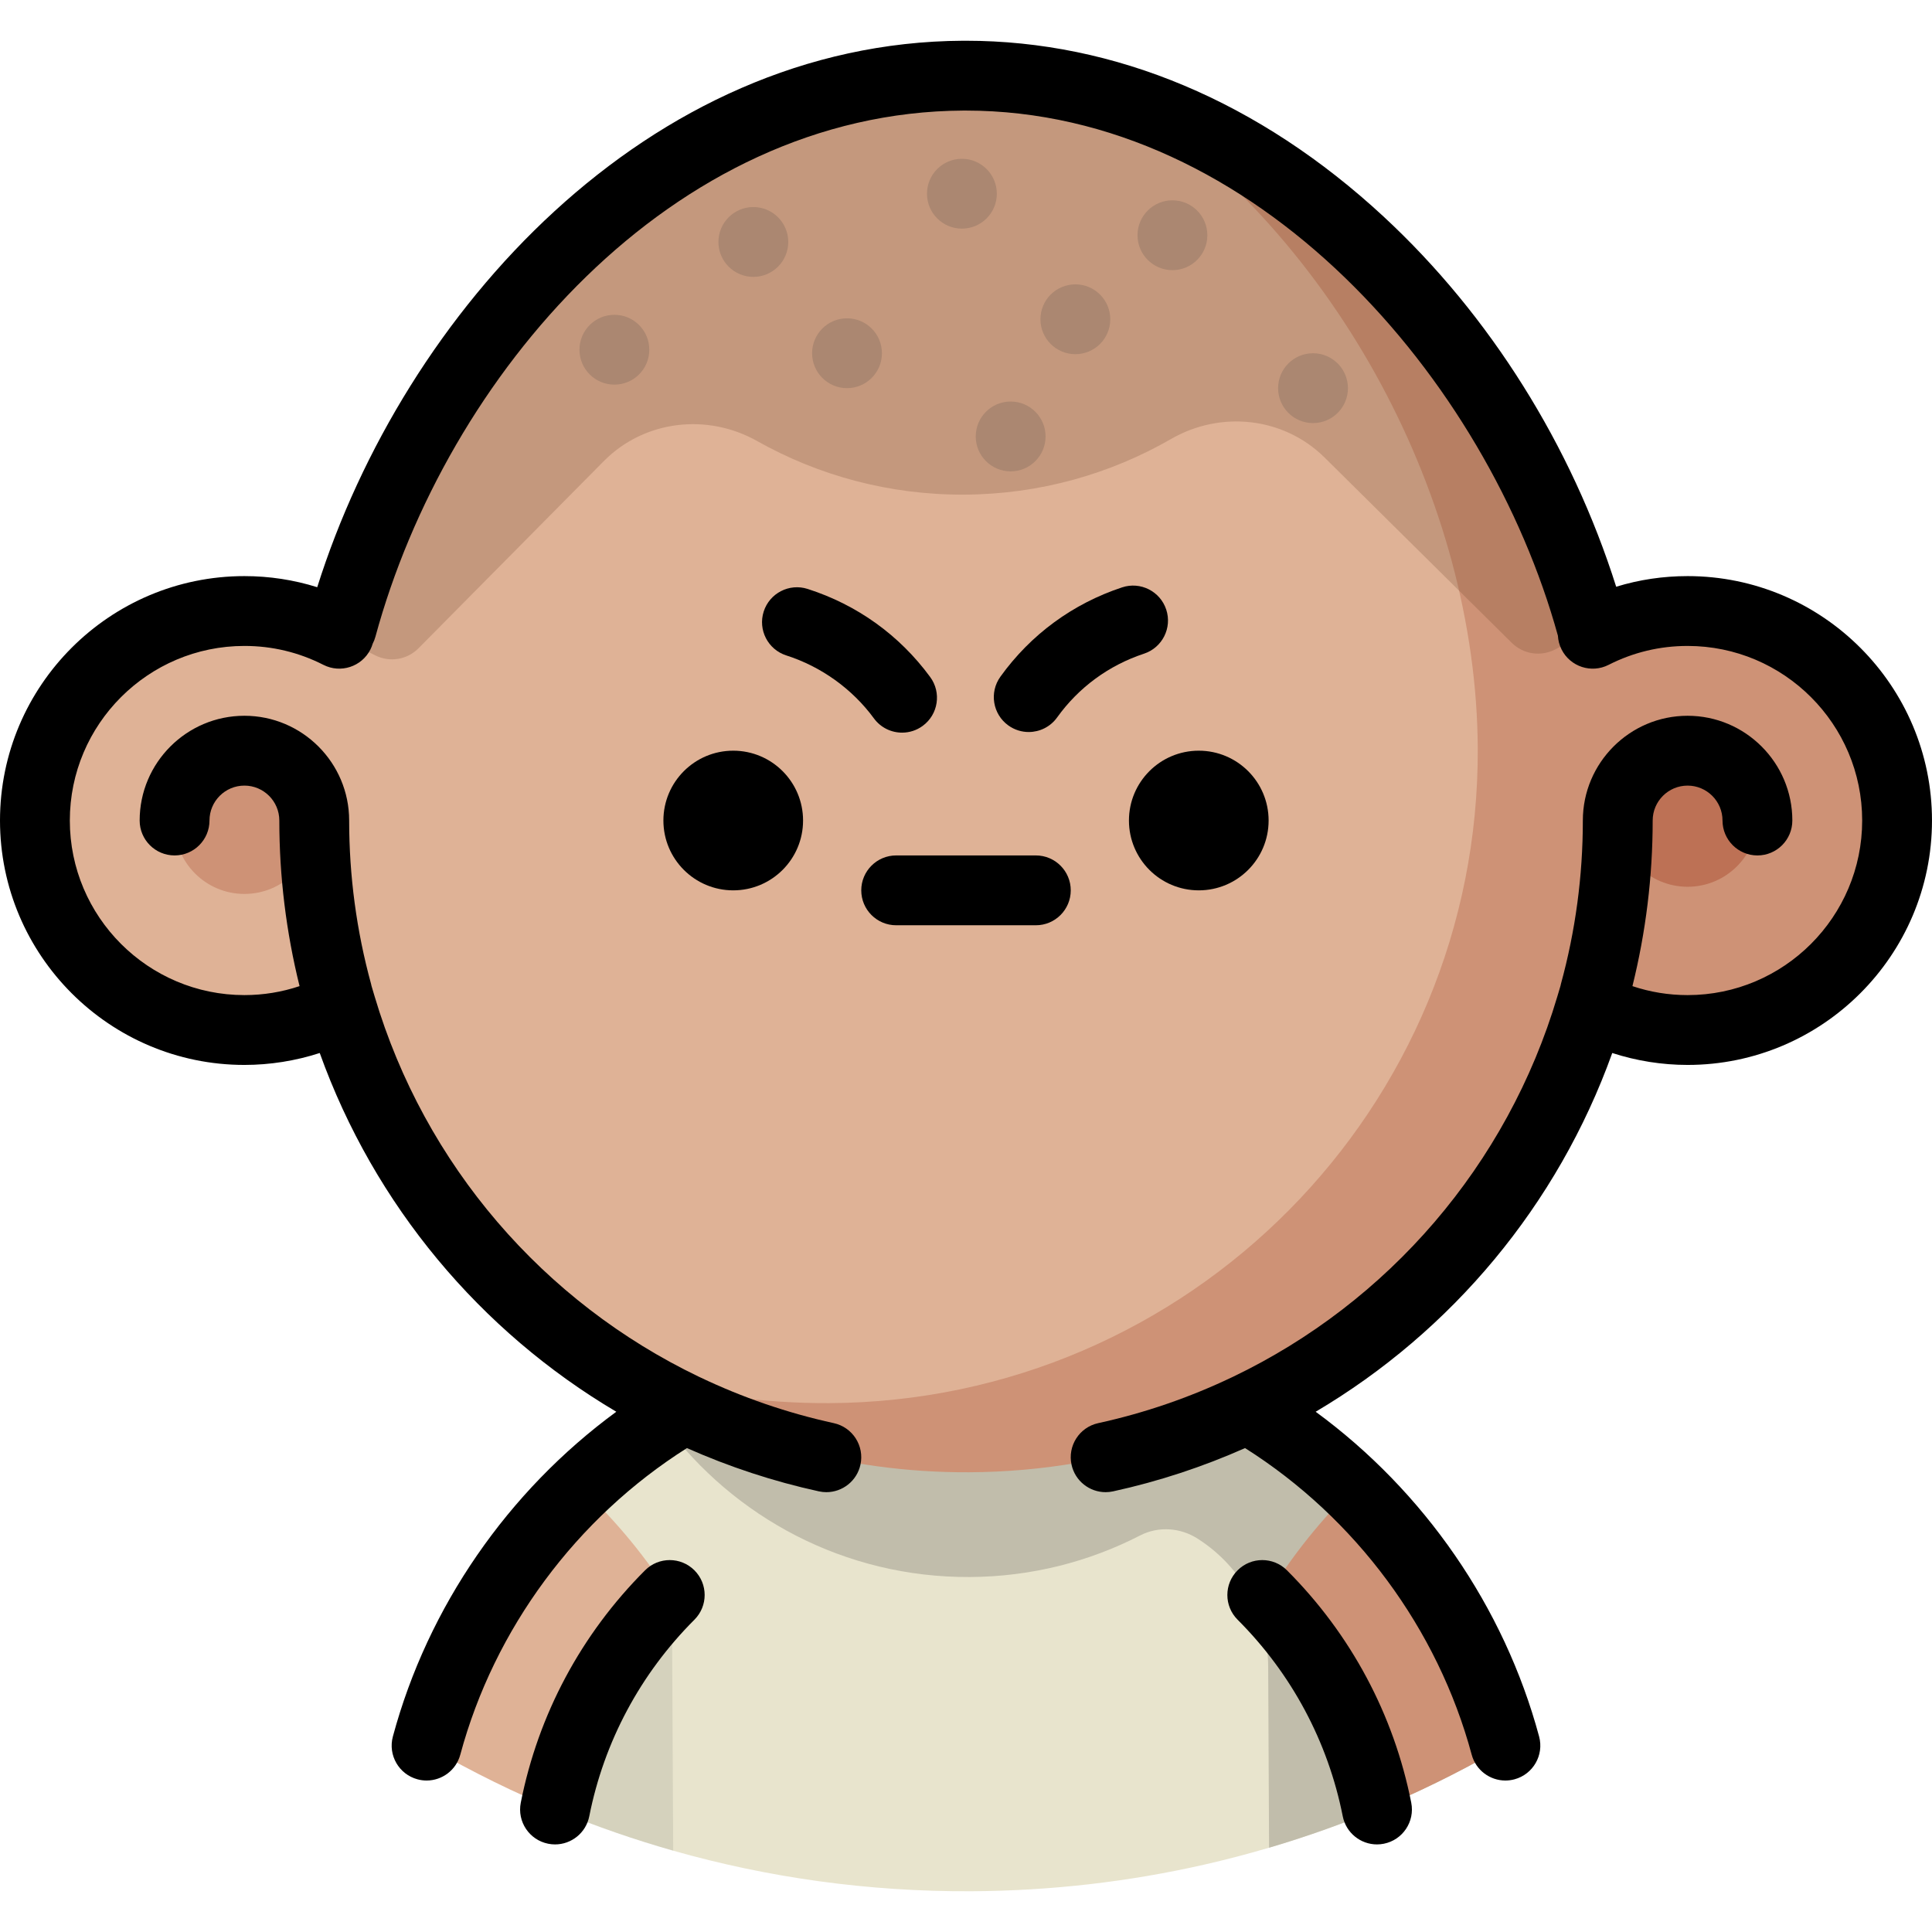
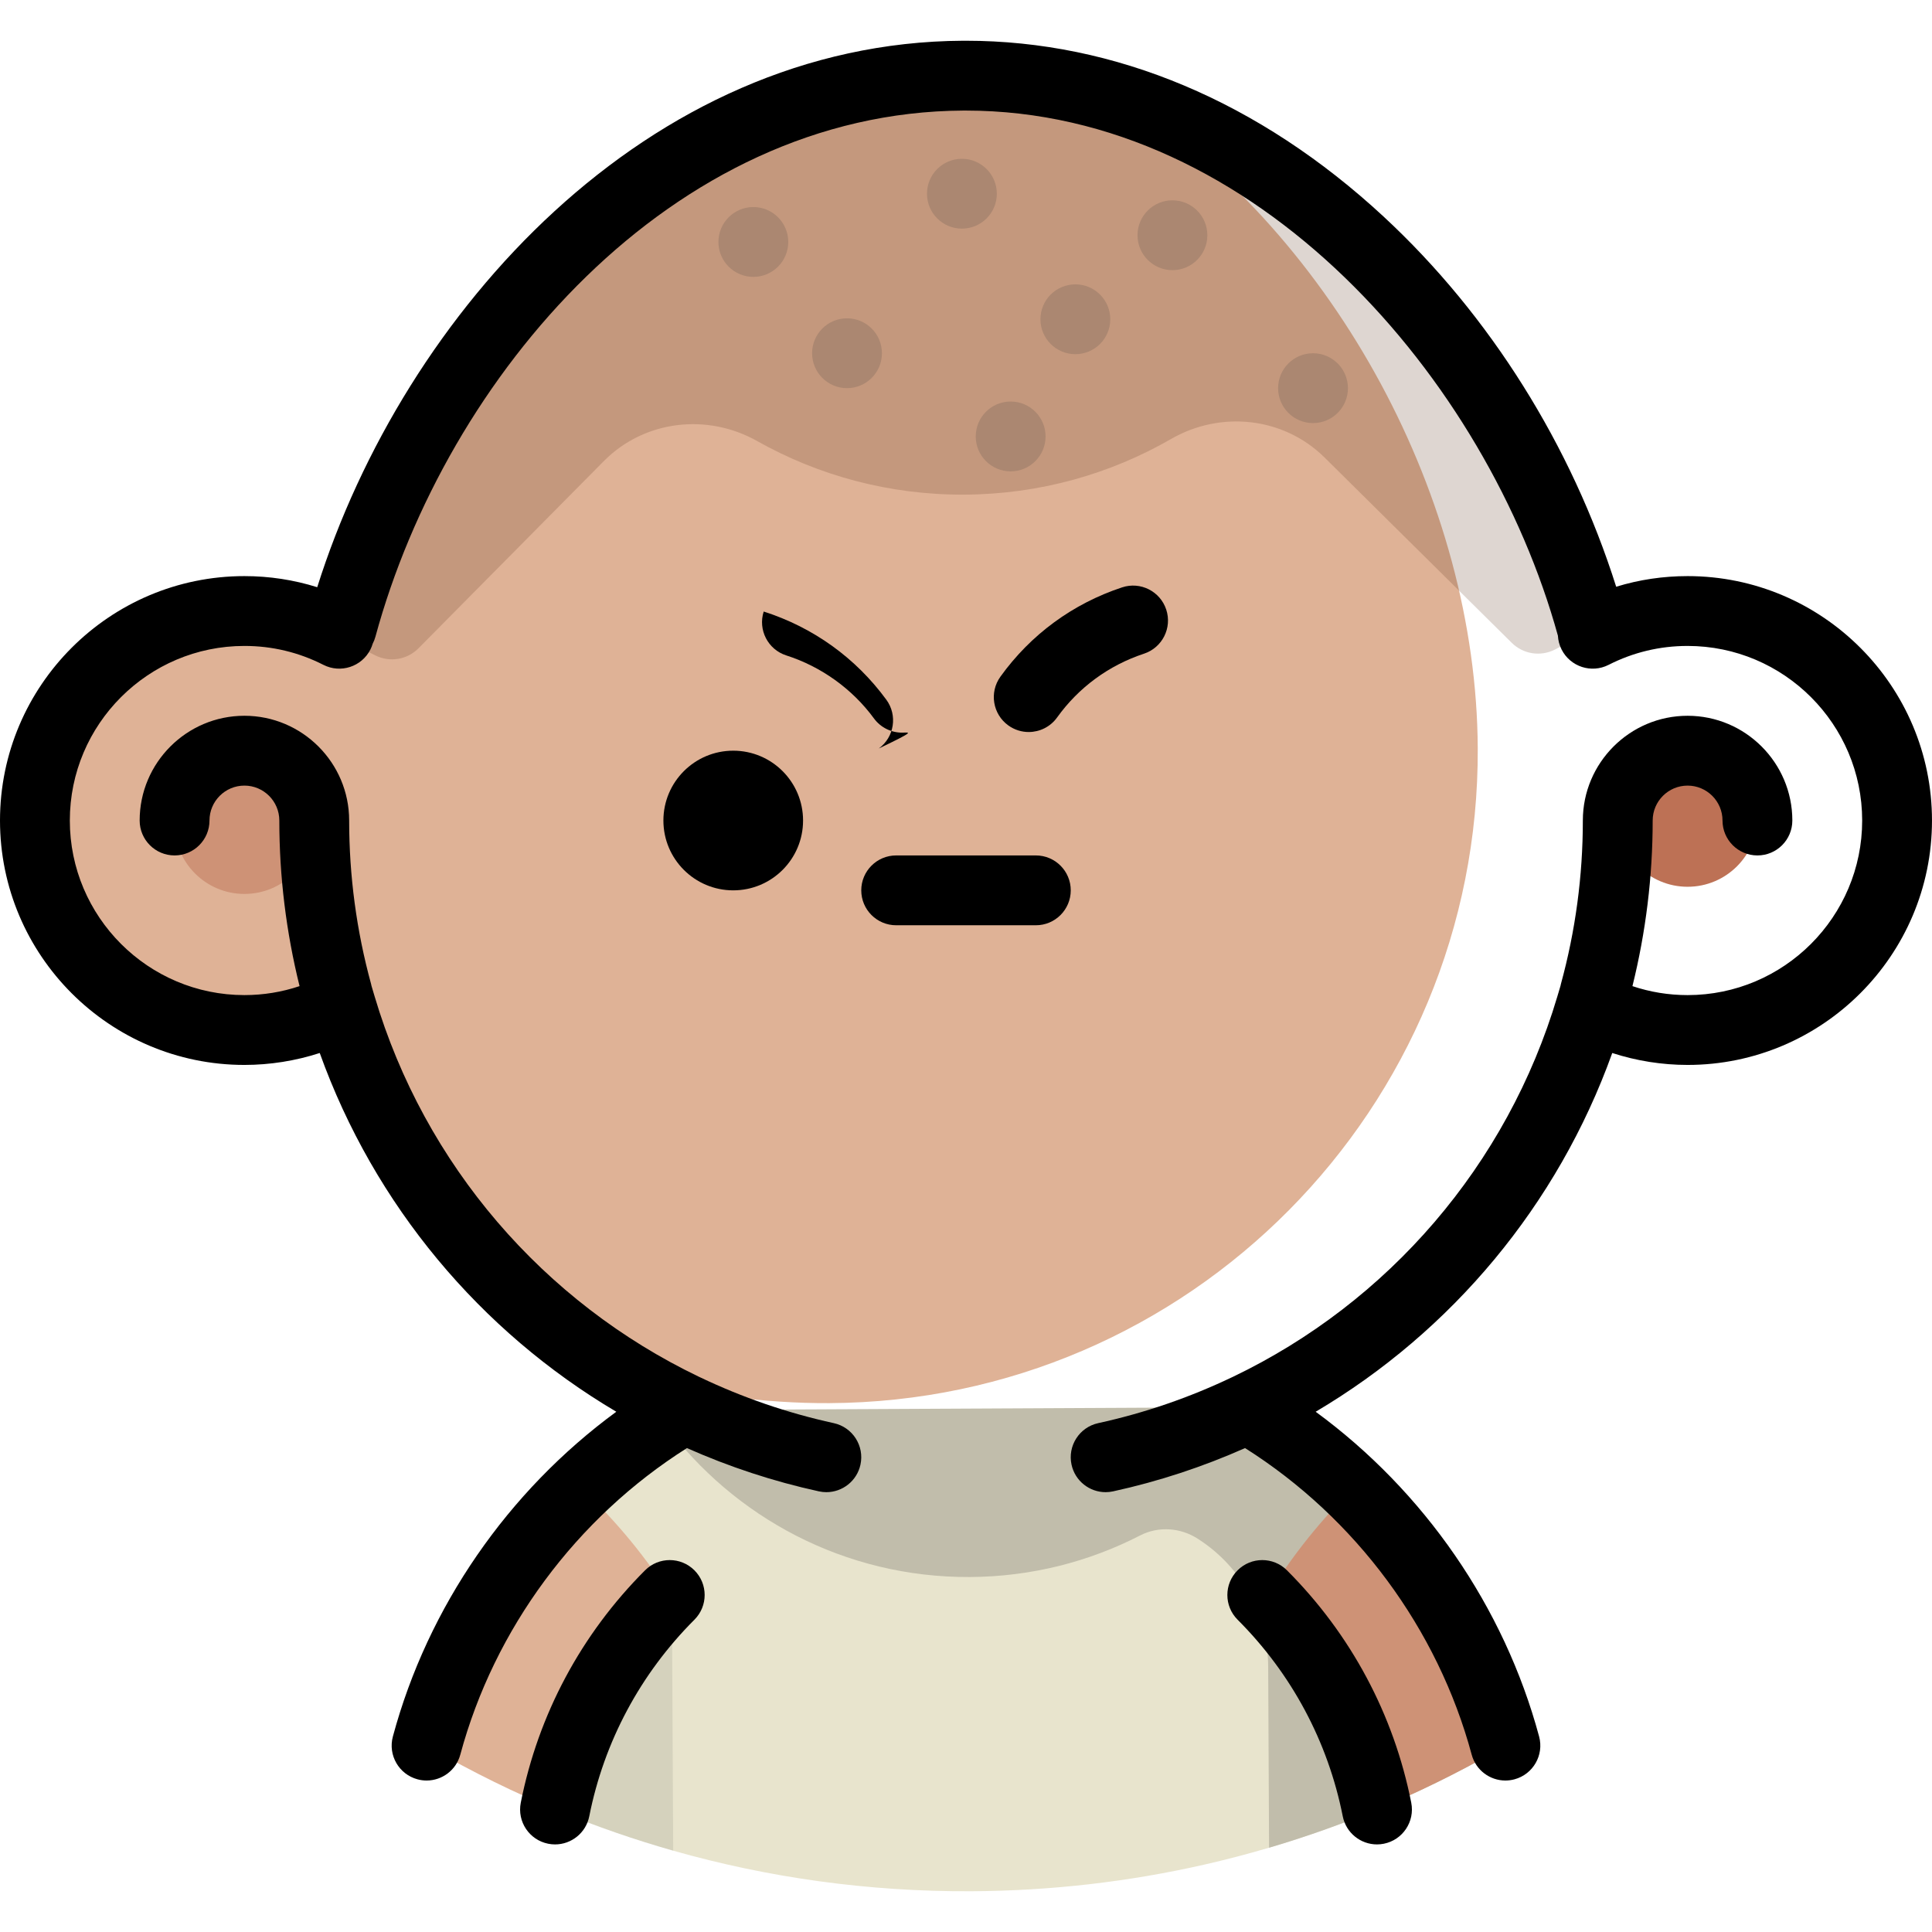
<svg xmlns="http://www.w3.org/2000/svg" version="1.1" id="Layer_1" x="0px" y="0px" viewBox="0 0 511.997 511.997" style="enable-background:new 0 0 511.997 511.997;" xml:space="preserve">
  <path style="fill:#E8E4CD;" d="M321.606,400.53l-139.391-26.877c-1.943,1.147-3.854,2.343-5.739,3.575  c-7.88,5.156-15.234,11.043-21.973,17.563l23.897,95.655c25.102,7.127,51.611,10.889,79.013,10.752  c21.186-0.106,41.816-2.533,61.652-7.037c5.821-1.321,11.571-2.828,17.25-4.502c8.192-2.414,16.229-5.19,24.092-8.305  c1.948-0.771,3.884-1.563,5.811-2.376c0.707-0.299,1.413-0.597,2.117-0.901c10.988-4.744,21.619-10.156,31.835-16.195  L321.606,400.53z" />
  <path style="fill:#C1BDAB;" d="M389.7,434.684c-10.31-20.466-25.225-38.205-43.381-51.863c-2.888-2.173-5.858-4.24-8.904-6.201  c-1.994-1.283-4.02-2.521-6.077-3.709l-149.123,0.743c-2.046,1.209-4.059,2.466-6.04,3.769  c18.309,24.703,47.72,40.666,80.824,40.501c16.269-0.081,31.606-4.052,45.145-11.017c4.839-2.49,10.658-2.095,15.234,0.849  c0.094,0.06,0.188,0.121,0.281,0.181c11.422,7.397,18.349,20.052,18.417,33.66l0.239,48.065c10.22-3.012,20.199-6.586,29.902-10.682  l0,0l0,0c4.381-1.849,8.705-3.805,12.971-5.863c0.027-0.014,0.056-0.026,0.083-0.039c1.34-0.646,2.673-1.305,4.001-1.973  c0.101-0.051,0.202-0.1,0.303-0.151c1.246-0.628,2.486-1.268,3.722-1.914c0.174-0.091,0.35-0.18,0.526-0.271  c1.154-0.606,2.3-1.224,3.445-1.844c0.247-0.134,0.496-0.265,0.743-0.4c1.092-0.597,2.176-1.205,3.258-1.816  c0.286-0.162,0.575-0.318,0.86-0.481c1.326-0.754,2.645-1.52,3.958-2.295c0.027-0.016,0.056-0.032,0.083-0.048  C397.565,452.401,394.041,443.3,389.7,434.684z" />
  <path style="fill:#DFB296;" d="M154.503,394.793c-19.102,18.481-33.242,42.051-40.232,68.514  c10.935,6.317,22.331,11.919,34.121,16.757l29.675-56.53C171.434,412.981,163.502,403.33,154.503,394.793z" />
  <path style="fill:#D5D2BD;" d="M148.392,480.065c9.744,3.999,19.758,7.473,30.008,10.383l-0.333-66.913  C163.147,438.777,152.59,458.295,148.392,480.065z" />
  <g>
    <path style="fill:#CE9276;" d="M367.96,402.748c-2.773-3.113-5.678-6.107-8.702-8.974c-8.914,8.625-16.748,18.355-23.276,28.975   c15.071,15.092,25.822,34.504,30.236,56.231c0.707-0.299,1.413-0.597,2.117-0.901c10.988-4.744,21.619-10.156,31.835-16.195   C394.056,439.63,382.876,419.485,367.96,402.748z" />
-     <path style="fill:#CE9276;" d="M446.95,160.975c-9.049,0.046-17.575,2.266-25.104,6.145   c-16.937-62.801-63.595-120.05-122.313-139.782L166.062,364.921c26.434,16.159,57.539,25.41,90.798,25.243   c78.282-0.39,144.127-52.801,164.971-124.307c7.691,3.965,16.419,6.197,25.67,6.151c30.661-0.153,55.393-25.132,55.24-55.794   S477.611,160.822,446.95,160.975z" />
  </g>
  <path style="fill:#DFB296;" d="M391.617,198.263c-0.328-65.918-37.605-134.804-92.083-170.924  c-14.216-4.777-29.137-7.365-44.517-7.289C176.114,20.442,109.92,90.563,89.66,168.776c-7.568-3.804-16.114-5.94-25.164-5.895  c-30.661,0.153-55.393,25.132-55.24,55.794c0.153,30.662,25.132,55.393,55.794,55.24c9.252-0.046,17.957-2.365,25.609-6.407  c12.398,41.003,39.62,75.539,75.403,97.413c18.309,4.578,36.516,7.009,53.695,6.922  C315.148,371.368,392.092,293.654,391.617,198.263z" />
  <path style="opacity:0.2;fill:#5B341A;enable-background:new    ;" d="M99.466,173.687c3.817,1.912,8.431,1.154,11.435-1.88  c0,0,36.403-36.768,48.536-49.022c0.254-0.258,0.511-0.513,0.766-0.769c10.736-10.673,27.25-12.558,40.443-5.134  c16.226,9.131,34.971,14.301,54.921,14.202c19.949-0.1,38.643-5.456,54.778-14.748c13.118-7.555,29.65-5.836,40.492,4.73  c0.259,0.253,0.517,0.506,0.774,0.761c12.256,12.134,49.022,48.536,49.022,48.536c3.034,3.004,7.655,3.716,11.453,1.765l9.756-5.01  l0,0C400.808,89.115,333.919,19.656,255.017,20.05C176.114,20.442,109.92,90.563,89.66,168.776c-1.014-0.51-2.048-0.983-3.097-1.432  c1.055,0.452,2.097,0.929,3.118,1.443L99.466,173.687z" />
-   <path d="M239.109,194.157c-2.862,0.015-5.694-1.297-7.516-3.783c-5.715-7.794-13.957-13.718-23.214-16.68  c-4.867-1.558-7.549-6.766-5.992-11.633c1.558-4.87,6.771-7.549,11.634-5.992c13.136,4.205,24.372,12.283,32.495,23.362  c3.021,4.121,2.131,9.912-1.991,12.933C242.892,193.565,240.993,194.147,239.109,194.157z" />
+   <path d="M239.109,194.157c-2.862,0.015-5.694-1.297-7.516-3.783c-5.715-7.794-13.957-13.718-23.214-16.68  c-4.867-1.558-7.549-6.766-5.992-11.633c13.136,4.205,24.372,12.283,32.495,23.362  c3.021,4.121,2.131,9.912-1.991,12.933C242.892,193.565,240.993,194.147,239.109,194.157z" />
  <path d="M272.662,193.992c-1.884,0.01-3.789-0.555-5.436-1.738c-4.152-2.981-5.099-8.762-2.118-12.913  c8.023-11.17,19.18-19.361,32.265-23.685c4.846-1.604,10.085,1.029,11.688,5.882c1.604,4.852-1.03,10.086-5.882,11.69  c-9.347,3.089-17.312,8.936-23.038,16.908C278.34,192.64,275.524,193.978,272.662,193.992z" />
  <g style="opacity:0.2;">
    <circle style="fill:#47423F;" cx="254.914" cy="51.338" r="9.253" />
    <circle style="fill:#47423F;" cx="224.466" cy="93.61" r="9.253" />
    <circle style="fill:#47423F;" cx="199.643" cy="64.124" r="9.253" />
-     <circle style="fill:#47423F;" cx="162.816" cy="92.678" r="9.253" />
    <circle style="fill:#47423F;" cx="267.832" cy="115.662" r="9.253" />
    <circle style="fill:#47423F;" cx="284.98" cy="84.609" r="9.253" />
    <circle style="fill:#47423F;" cx="310.704" cy="62.34" r="9.253" />
    <circle style="fill:#47423F;" cx="347.963" cy="102.868" r="9.253" />
  </g>
  <circle style="fill:#CE9276;" cx="64.771" cy="218.395" r="18.506" />
  <circle style="fill:#BD7155;" cx="447.229" cy="216.495" r="18.506" />
  <path d="M447.229,152.673c-6.503,0-12.835,0.949-18.927,2.818c-11.845-37.461-33.485-72.013-61.637-98.093  c-32.92-30.5-71.189-46.603-110.723-46.603c-0.239,0-0.486,0-0.725,0.001c-83.592,0.418-148.131,71.845-171.149,144.82  c-6.207-1.946-12.661-2.942-19.297-2.942C29.057,152.673,0,181.729,0,217.444s29.057,64.771,64.771,64.771  c6.774,0,13.532-1.078,19.962-3.158c14.483,40.328,42.549,73.751,78.594,95.068c-28.719,21.049-49.945,51.675-59.212,86.067  c-1.33,4.935,1.592,10.013,6.526,11.342c0.806,0.217,1.616,0.321,2.413,0.321c4.08,0,7.816-2.72,8.927-6.847  c8.995-33.376,30.766-62.737,60.063-81.253c11.118,4.937,22.813,8.815,34.968,11.469c0.666,0.146,1.329,0.215,1.983,0.215  c4.255,0,8.087-2.954,9.031-7.28c1.091-4.993-2.074-9.923-7.066-11.014c-12.371-2.702-24.215-6.804-35.367-12.119  c-0.134-0.068-0.273-0.13-0.411-0.19c-41.044-19.7-72.61-56.012-85.904-100.784l-0.833-2.804c-0.036-0.162-0.063-0.324-0.107-0.486  c-3.853-14.068-5.808-28.641-5.808-43.316c0-15.307-12.453-27.759-27.759-27.759s-27.759,12.453-27.759,27.759  c0,5.11,4.142,9.253,9.253,9.253s9.253-4.143,9.253-9.253c0-5.103,4.15-9.253,9.253-9.253s9.253,4.15,9.253,9.253  c0,14.833,1.815,29.571,5.363,43.888c-4.682,1.568-9.57,2.377-14.616,2.377c-25.511,0-46.265-20.754-46.265-46.265  s20.754-46.265,46.265-46.265c7.354,0,14.399,1.687,20.94,5.014c4.55,2.316,10.125,0.505,12.442-4.052  c0.258-0.508,0.458-1.029,0.616-1.557c0.299-0.575,0.544-1.188,0.72-1.839c18.761-69.002,78.308-139.056,155.818-139.442  c0.21-0.001,0.416-0.001,0.624-0.001c77.155,0,138.213,71.386,156.926,139.153c0.068,1.247,0.385,2.502,0.988,3.688  c2.317,4.555,7.891,6.37,12.442,4.052c6.541-3.327,13.586-5.014,20.94-5.014c25.511,0,46.265,20.754,46.265,46.265  s-20.754,46.265-46.265,46.265c-5.045,0-9.934-0.809-14.616-2.377c3.547-14.316,5.363-29.054,5.363-43.888  c0-5.103,4.15-9.253,9.253-9.253s9.253,4.15,9.253,9.253c0,5.11,4.142,9.253,9.253,9.253c5.111,0,9.253-4.143,9.253-9.253  c0-15.307-12.453-27.759-27.759-27.759s-27.759,12.452-27.759,27.759c0,14.675-1.955,29.248-5.811,43.314  c-0.044,0.162-0.072,0.324-0.107,0.486l-0.833,2.804c-13.295,44.777-44.867,81.092-85.92,100.791  c-0.13,0.058-0.258,0.115-0.385,0.179c-11.157,5.317-23.003,9.422-35.377,12.124c-4.992,1.091-8.155,6.021-7.066,11.014  c0.945,4.328,4.776,7.28,9.031,7.28c0.653,0,1.318-0.07,1.983-0.215c12.156-2.655,23.849-6.531,34.968-11.469  c29.298,18.517,51.068,47.876,60.063,81.253c1.112,4.128,4.849,6.847,8.927,6.847c0.797,0,1.608-0.104,2.413-0.321  c4.935-1.33,7.856-6.408,6.526-11.342c-9.267-34.39-30.494-65.018-59.212-86.067c36.045-21.315,64.111-54.74,78.594-95.068  c6.43,2.08,13.186,3.158,19.962,3.158c35.714,0,64.771-29.056,64.771-64.771S482.943,152.673,447.229,152.673z" />
  <path d="M341.057,416.146c-3.615-3.614-9.474-3.614-13.085,0c-3.615,3.614-3.615,9.471-0.001,13.085  c14.321,14.321,23.958,32.336,27.868,52.096c0.872,4.407,4.739,7.459,9.068,7.459c0.595,0,1.2-0.058,1.806-0.178  c5.013-0.992,8.272-5.86,7.28-10.873C369.369,454.367,357.979,433.069,341.057,416.146z" />
  <path d="M170.943,416.146c-16.922,16.923-28.311,38.22-32.935,61.589c-0.992,5.013,2.268,9.881,7.28,10.873  c0.607,0.12,1.21,0.178,1.806,0.178c4.328,0,8.196-3.052,9.068-7.459c3.91-19.759,13.545-37.775,27.868-52.096  c3.614-3.614,3.614-9.473-0.001-13.085C180.415,412.532,174.556,412.533,170.943,416.146z" />
  <path d="M274.506,226.697h-37.012c-5.11,0-9.253,4.143-9.253,9.253c0,5.11,4.143,9.253,9.253,9.253h37.012  c5.111,0,9.253-4.143,9.253-9.253C283.759,230.84,279.617,226.697,274.506,226.697z" />
  <circle cx="194.313" cy="217.445" r="18.506" />
-   <circle cx="317.687" cy="217.445" r="18.506" />
  <g>
</g>
  <g>
</g>
  <g>
</g>
  <g>
</g>
  <g>
</g>
  <g>
</g>
  <g>
</g>
  <g>
</g>
  <g>
</g>
  <g>
</g>
  <g>
</g>
  <g>
</g>
  <g>
</g>
  <g>
</g>
  <g>
</g>
</svg>